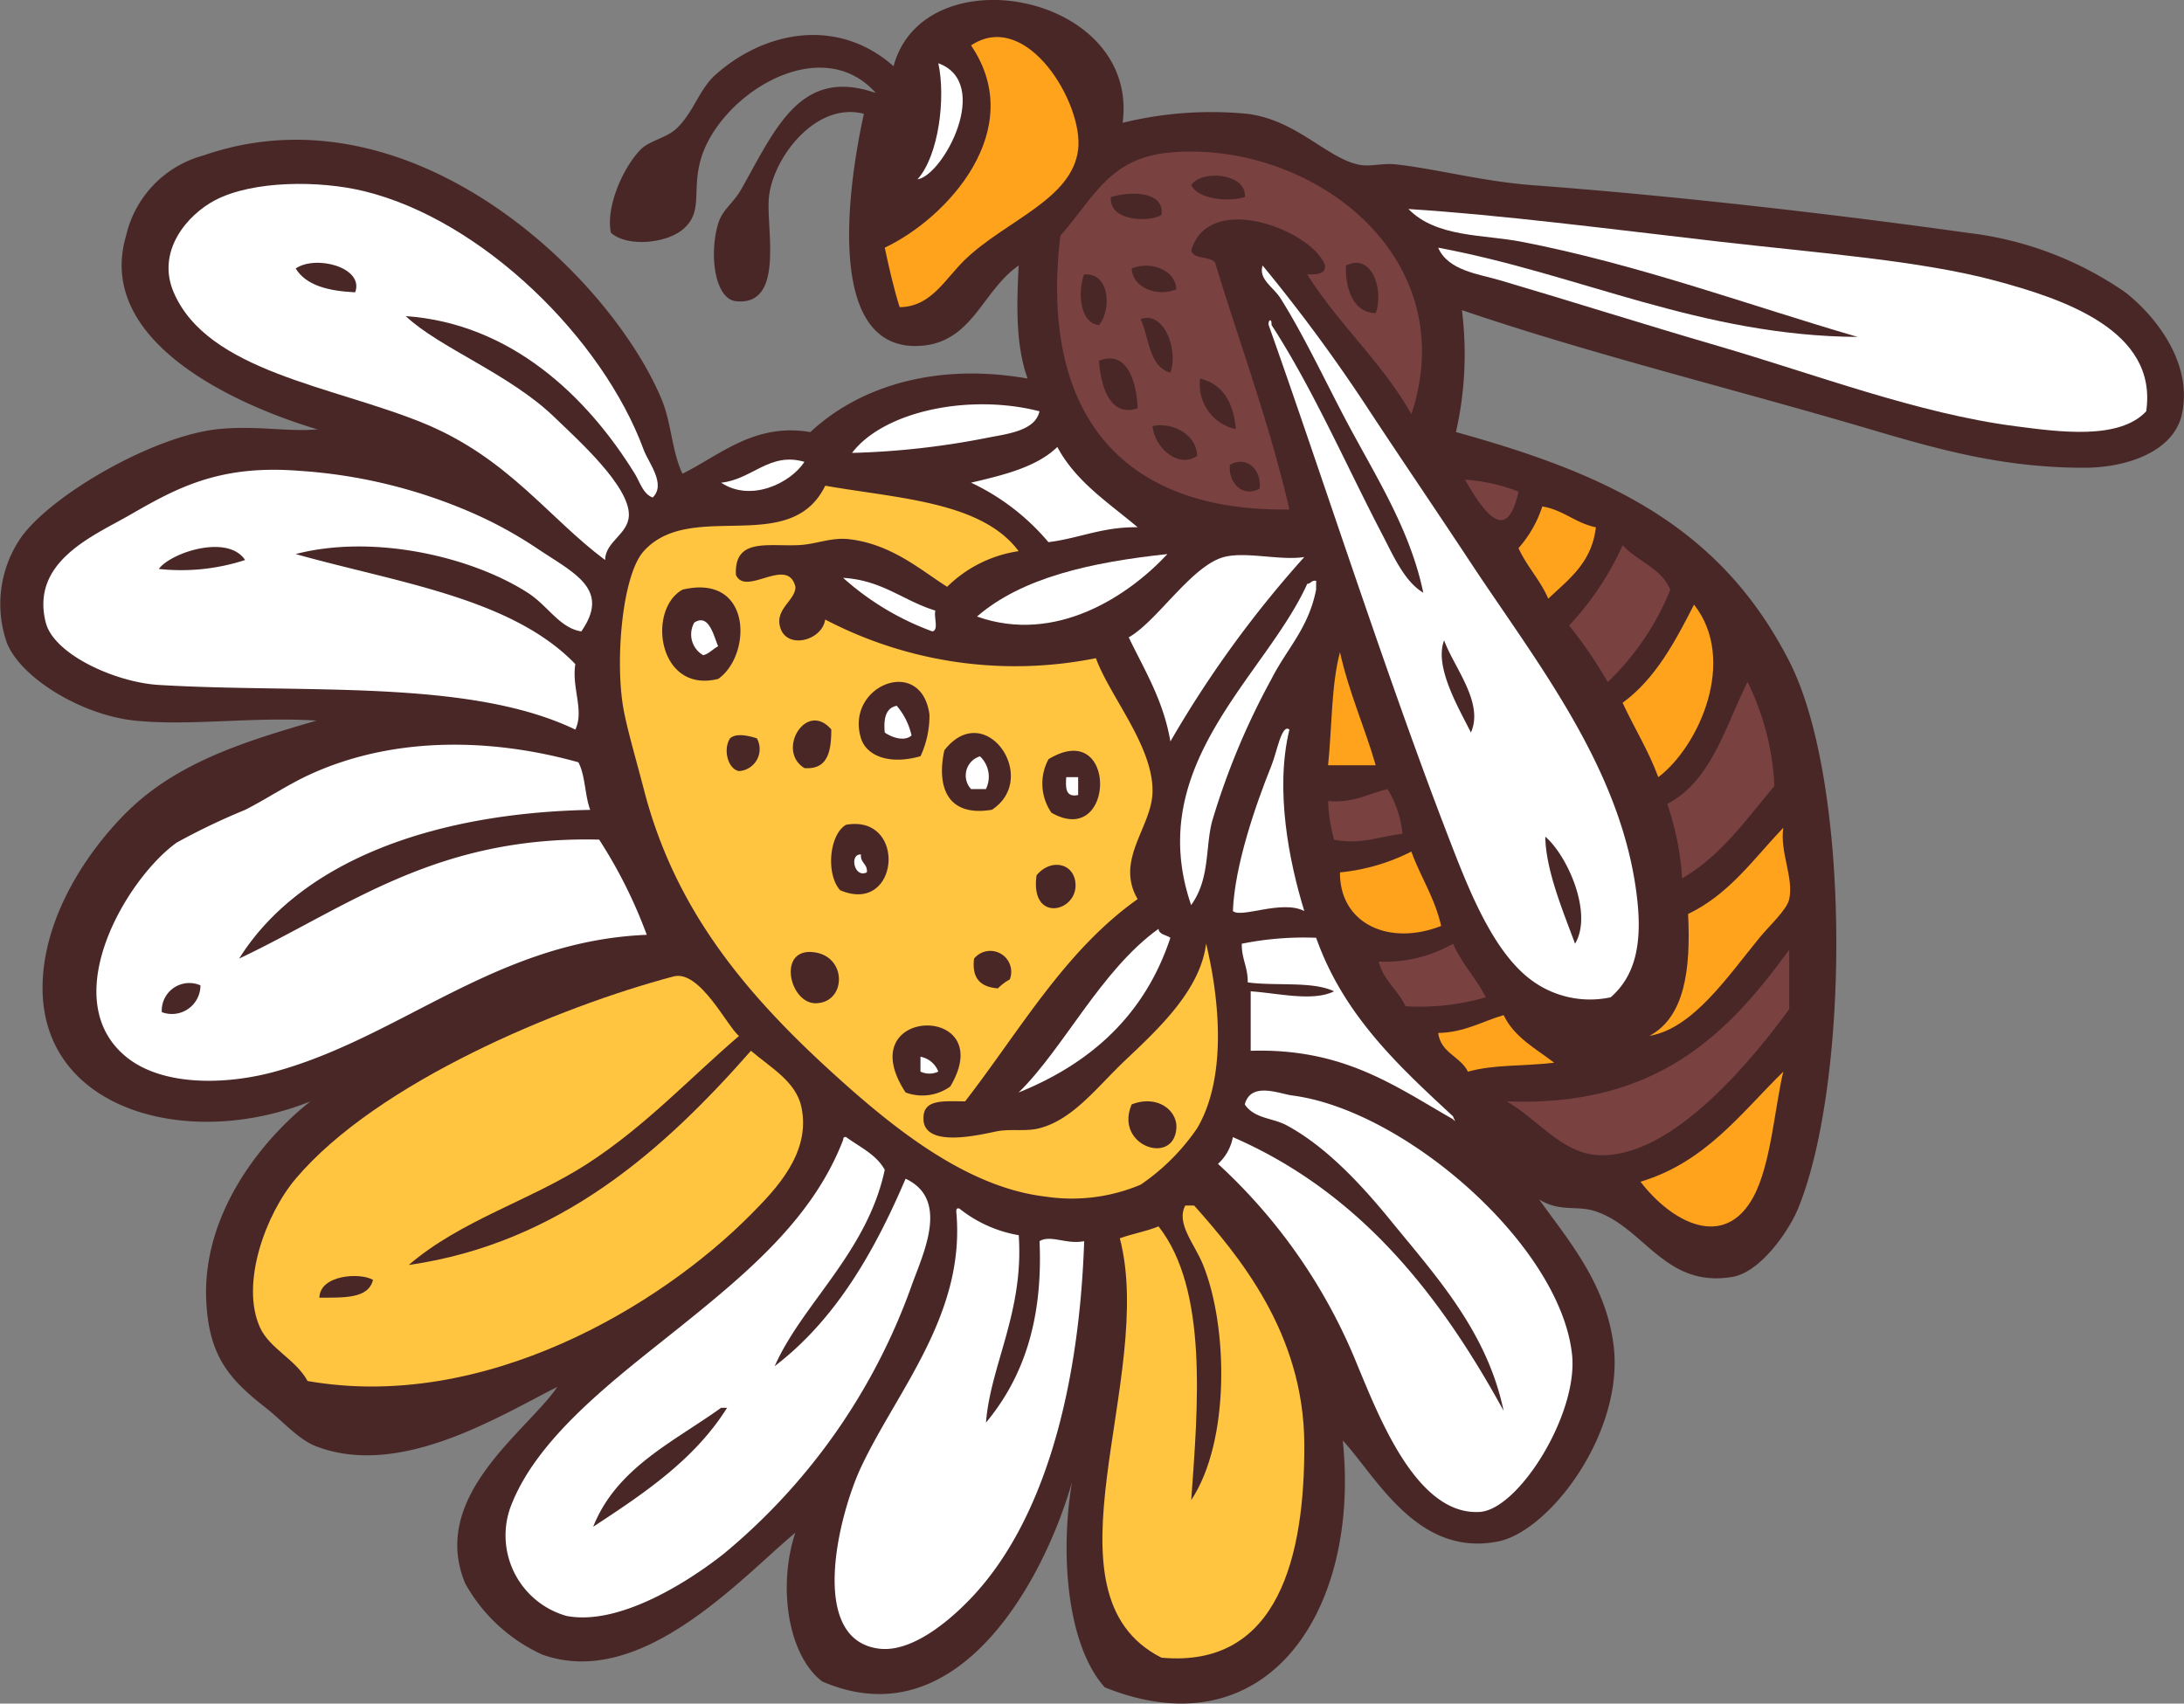
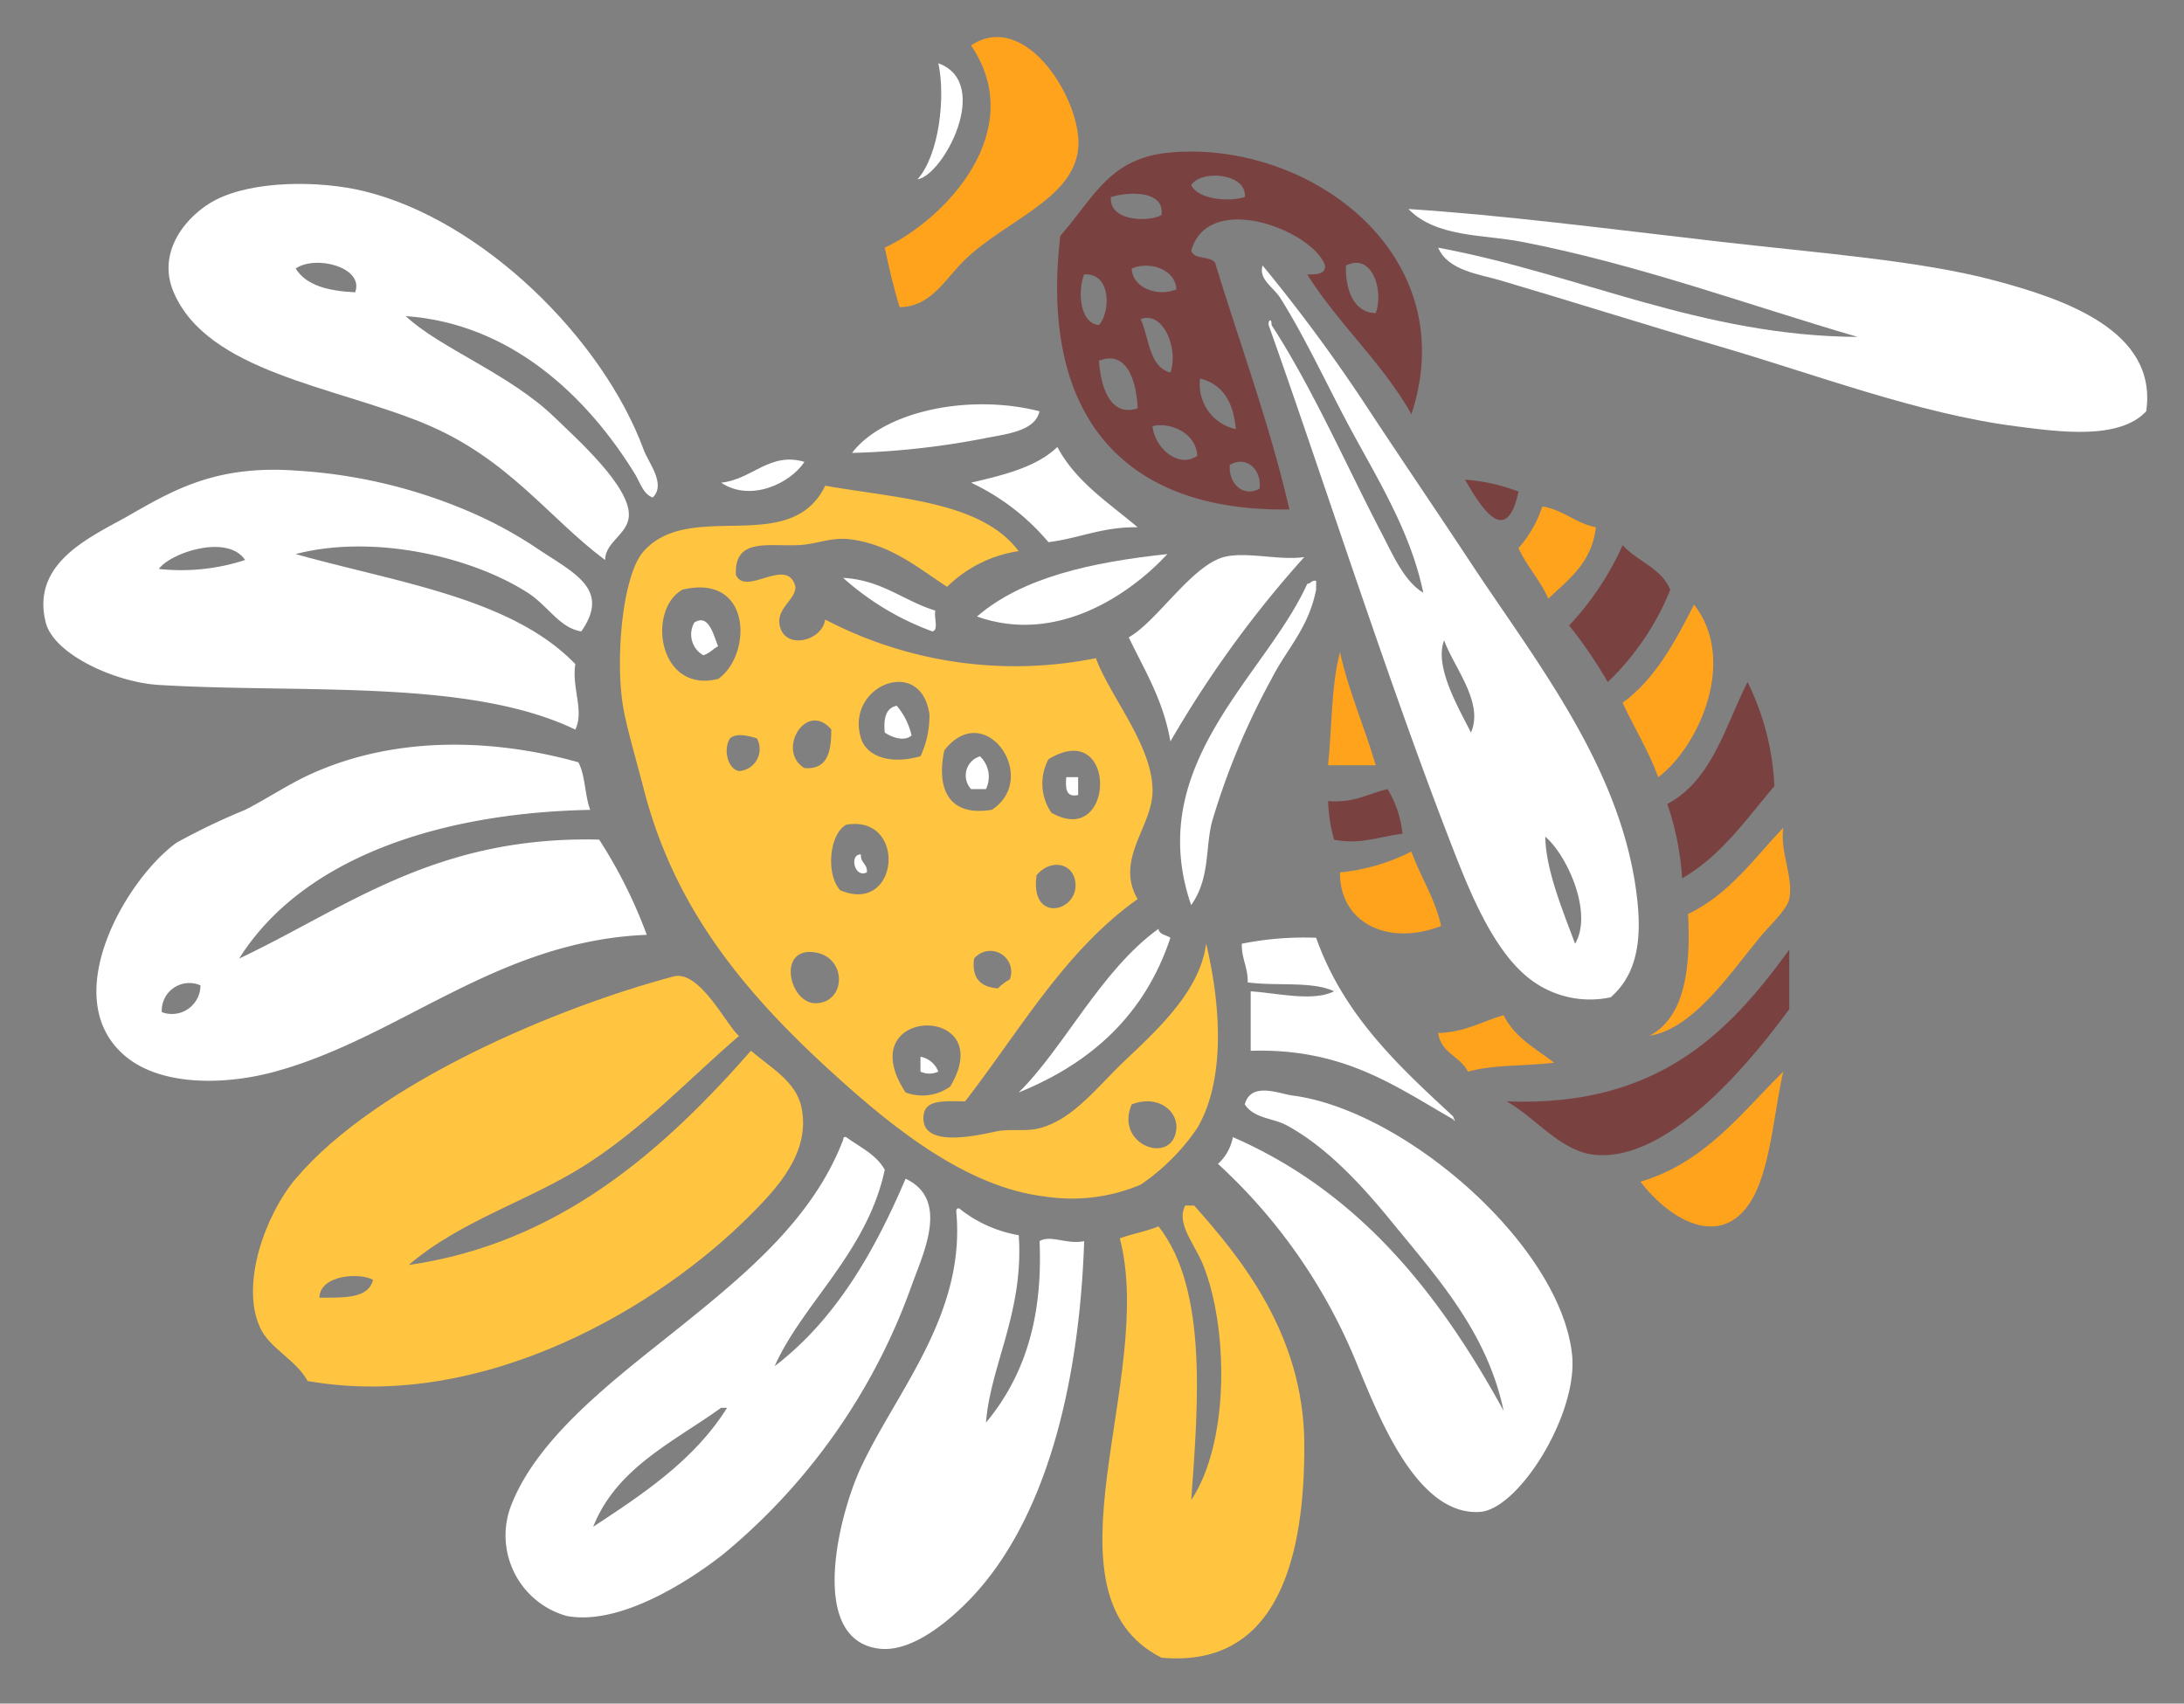
<svg xmlns="http://www.w3.org/2000/svg" id="Grupo_538" data-name="Grupo 538" width="150.496" height="117.418" viewBox="0 0 150.496 117.418">
  <rect x="0" y="0" width="150.496" height="117.418" fill="#808080" stroke="none" />
  <defs>
    <clipPath id="clip-path">
      <rect id="Retângulo_388" data-name="Retângulo 388" width="150.496" height="117.418" fill="none" />
    </clipPath>
  </defs>
  <g id="Grupo_528" data-name="Grupo 528" transform="translate(0 0)" clip-path="url(#clip-path)">
-     <path id="Caminho_695" data-name="Caminho 695" d="M15.043,29.577c2.667-.272,4.965.232,6.97,0h-.2C16.444,27.97,6.52,23.617,8.686,16.251a7.459,7.459,0,0,1,5.332-5.535c14.277-4.958,28,8.248,31.573,16.811.682,1.633.7,3.574,1.435,5.124,2.574-1.269,4.966-3.525,8.817-2.869C59,26.818,64.2,24.932,70.809,26.092c-.817-2.279-.762-4.991-.615-7.79-2.517,1.741-3.171,5.3-6.765,5.535-6.539.43-5.072-10.685-3.9-15.992-3.388-.884-6.412,3.216-6.559,5.946-.123,2.242,1.033,7.315-2.256,6.971-1.463-.154-1.862-3.219-1.231-5.332.307-1.028,1.031-1.372,1.639-2.46,2.386-4.259,4.1-8.339,9.227-6.56-3.854-4.332-10.926.226-12.1,4.716-.561,2.143.214,3.534-1.231,4.714-1.128.923-3.766,1.217-4.92.206-.37-1.673.762-4.421,2.05-5.741.584-.6,1.782-.8,2.46-1.435,1.166-1.1,1.58-2.715,2.666-3.691,3.35-3.01,8.4-4.058,12.3-.615,2.09-7.783,16.936-5.044,15.786,3.9a25.656,25.656,0,0,1,8.611-.616c3.37.443,5.378,2.972,7.586,3.486.837.2,1.65-.115,2.666,0,2.84.321,5.96,1.177,9.43,1.435,10.238.761,21.585,2.107,29.933,3.281a23.922,23.922,0,0,1,10.866,4.1c1.922,1.5,4.686,4.753,3.9,8.4-.545,2.515-3.683,3.694-6.765,3.691-5.6-.006-10.024-1.266-14.762-2.666-9.4-2.775-19.334-5.206-28.088-8.2a24.318,24.318,0,0,1-.41,8.406c10.418,2.883,18.186,6.457,22.962,15.786,4.282,8.363,4.166,29.053.616,37.724-.642,1.567-2.6,4.388-4.511,4.716-4.659.8-6.063-3.38-9.431-4.511-1.338-.449-2.417.077-3.9-.819,1.882,2.654,4.591,5.73,5.126,10.046.744,6-4.4,12.842-8,13.531-5.525,1.06-8.325-4.428-10.662-6.97,1.226,11.8-5.261,21.5-16.4,17.016-2.674-2.984-3.065-9.437-2.256-14.145-1.961,6.841-7.9,17.776-17.222,13.735-2.375-1.821-3.061-6.6-1.845-10.25-3.772,3.151-10.621,10.836-17.427,8.406a11.515,11.515,0,0,1-5.329-4.922c-2.481-6.028,4.3-10.493,6.355-13.531-4.061,2.045-10.834,6.3-16.607,4.1-1.234-.47-2.329-1.759-3.485-2.664-2.465-1.93-3.921-3.5-4.1-7.38-.28-6.028,3.866-11.125,7.176-13.737C12.95,79.329,2.48,76.52,2.946,67.507c.237-4.548,3.061-8.8,5.74-11.481,3.5-3.5,8.248-4.937,13.122-6.357-4.285-.289-8.715.392-12.506,0-3.669-.378-7.832-2.918-8.817-5.33a8.078,8.078,0,0,1,1.025-7.38c2.176-2.938,9.105-6.928,13.532-7.382" transform="translate(0.001 -0.001)" fill="#492727" fill-rule="evenodd" />
    <path id="Caminho_696" data-name="Caminho 696" d="M55.524,2.238c3.95,5.807-1.63,11.9-5.946,13.941.3,1.412.619,2.8,1.026,4.1,2.183-.026,3.1-1.921,4.51-3.281,2.81-2.7,7.375-4.138,7.79-7.586.378-3.139-3.537-9.729-7.38-7.176" transform="translate(11.389 0.892)" fill="#ffa31d" fill-rule="evenodd" />
    <path id="Caminho_697" data-name="Caminho 697" d="M50.184,31.465c-1.389-5.991-3.4-11.357-5.124-17.017-.356-.462-1.45-.191-1.641-.821,1.191-4.169,8.365-1.4,9.225,1.026.02.633-.619.61-1.229.615,2.16,3.443,5.154,6.054,7.176,9.636C62.227,13.865,51.544,6.02,41.983,6.862,37.792,7.23,36.77,9.9,34.4,12.6,32.956,24.81,38.56,31.649,50.184,31.465M47.109,9.938c-1.174.344-3.191.151-3.691-.821.676-1.094,3.866-.821,3.691.821m-5.742,1.229c-.8.5-3.631.473-3.483-1.229,1.185-.383,3.725-.484,3.483,1.229M56.13,17.932c-1.746-.037-2.1-2.074-2.05-3.279,1.838-.913,2.611,1.775,2.05,3.279M42.393,16.293c-1.275.538-3.021-.081-3.076-1.435,1.277-.538,3.022.083,3.076,1.435m-5.33,2.46c-1.306-.1-1.487-2.283-1.026-3.485,1.882-.126,1.828,2.606,1.026,3.485m4.92,3.281c-1.494-.421-1.449-2.377-2.05-3.689,1.6-.588,2.618,2.11,2.05,3.689m-2.256,2.46c-1.888.638-2.546-1.487-2.664-3.279,1.97-.774,2.584,1.49,2.664,3.279m6.765,1.435a3.148,3.148,0,0,1-2.46-3.485c1.587.395,2.3,1.667,2.46,3.485m-2.664,1.845c-1.283.885-2.926-.533-3.076-2.05,1.234-.3,3.033.489,3.076,2.05m4.305,2.256c-1.125.638-2.177-.363-2.051-1.639,1.151-.664,2.2.337,2.051,1.639" transform="translate(38.667 3.648)" fill="#7a4141" fill-rule="evenodd" />
    <path id="Caminho_698" data-name="Caminho 698" d="M98.528,34.172c.023-1.285,1.6-1.772,1.639-3.075.068-2.014-3.56-5.25-5.126-6.765-3.1-3-7.932-4.78-10.25-6.971,7.245.512,12.483,5.513,15.786,10.866.35.565.562,1.394,1.231,1.639.948-.914-.29-2.4-.616-3.281C98.368,18.9,90.069,10.735,81.921,8.75c-3.09-.753-7.654-.739-10.25.615-1.927,1-4.09,3.519-2.87,6.357,2.356,5.478,10.983,6.46,17.222,9.021,5.836,2.4,8.583,6.506,12.506,9.43M81.307,15.721c-1.827-.088-3.37-.458-4.1-1.641,1.4-.959,4.739-.071,4.1,1.641" transform="translate(-56.833 4.426)" fill="#fff" fill-rule="evenodd" />
    <path id="Caminho_699" data-name="Caminho 699" d="M1.646,9.376c1.925,1.973,5.17,1.749,7.79,2.256,8.084,1.564,15.731,4.4,23.166,6.56-10.8-.069-19.17-4.338-28.907-6.151C4.383,13.635,6.517,13.858,8,14.3c4.946,1.46,9.817,3.009,14.966,4.511,6.782,1.979,13.789,4.663,20.5,5.535,3.035.395,7.154.966,9.019-1.025.825-5.6-5.757-7.763-10.456-9.021-5.143-1.377-12.22-1.9-18.861-2.664C15.141,10.71,8.252,9.806,1.646,9.376" transform="translate(95.406 5.03)" fill="#fff" fill-rule="evenodd" />
    <path id="Caminho_700" data-name="Caminho 700" d="M51.328,21.487a55.257,55.257,0,0,0,9.227-1.025c1.386-.281,3.391-.462,3.689-1.845-4.892-1.252-10.76.022-12.916,2.87" transform="translate(7.385 9.73)" fill="#fff" fill-rule="evenodd" />
    <path id="Caminho_701" data-name="Caminho 701" d="M52.871,20.05c-1.42,1.381-3.674,1.93-5.946,2.46a15.7,15.7,0,0,1,5.332,4.1c2.13-.261,3.718-1.065,6.149-1.025-2-1.693-4.252-3.128-5.535-5.536" transform="translate(19.988 10.757)" fill="#fff" fill-rule="evenodd" />
    <path id="Caminho_702" data-name="Caminho 702" d="M61.869,22.207c2.025,1.358,4.765.055,5.741-1.435-2.4-.71-3.612,1.222-5.741,1.435" transform="translate(-12.177 11.061)" fill="#fff" fill-rule="evenodd" />
    <path id="Caminho_703" data-name="Caminho 703" d="M108.05,38.978c.627-1.314-.264-2.875,0-4.51-4.39-4.562-12.283-5.621-19.273-7.586,5.335-1.387,12.068.154,15.992,2.666,1.4.9,2.188,2.426,3.691,2.666,2.061-2.947-.549-4.035-3.076-5.742a28.715,28.715,0,0,0-4.51-2.46,35.547,35.547,0,0,0-11.891-2.87c-5.528-.43-8.454,1.218-11.687,3.076-2.468,1.417-6.8,3.181-5.74,7.38.555,2.2,4.8,4.126,7.79,4.305,9.94.6,21.358-.449,28.7,3.075M85.292,27.293a14.218,14.218,0,0,1-5.946.615c.84-1.137,4.757-2.42,5.946-.615" transform="translate(-68.404 11.306)" fill="#fff" fill-rule="evenodd" />
    <path id="Caminho_704" data-name="Caminho 704" d="M29.845,21.518c1.069,1.821,2.838,4.777,3.691.821a12.361,12.361,0,0,0-3.691-.821" transform="translate(71.102 11.545)" fill="#7a4141" fill-rule="evenodd" />
    <path id="Caminho_705" data-name="Caminho 705" d="M83.718,53.358c-.4,3.167-3.2,5.793-5.536,8-1.991,1.881-3.6,4.1-5.945,4.716-.907.24-1.956.038-2.869.2-.893.163-5.061,1.275-5.126-.819C64.2,64.1,65.45,64.2,67.111,64.224,70.872,59.375,73.962,53.853,79,50.283c-1.575-2.715.976-4.948,1.026-7.382.065-3.151-2.947-6.59-3.9-9.225a28.231,28.231,0,0,1-18.657-2.664c-.2,1.437-2.572,2.07-3.075.613-.461-1.328,1.051-1.925,1.025-2.869-.533-2.156-3.425.711-4.1-.821-.123-2.552,2.153-1.958,4.307-2.05,1.226-.054,2.245-.552,3.485-.41,2.955.337,5,2.177,6.765,3.281A8.845,8.845,0,0,1,70.8,26.3c-2.534-3.413-8.268-3.623-13.326-4.511-2.408,4.935-9.25.9-12.506,4.511C43.508,27.914,43,33.624,43.534,36.957c.224,1.4.9,3.669,1.435,5.741,2.079,8.1,6.785,13.887,12.916,19.477,4.09,3.729,9.244,7.97,14.762,8.611a12.184,12.184,0,0,0,6.561-.821,14.736,14.736,0,0,0,3.9-3.9c1.842-3.122,1.732-8.015.615-12.712m-36.084-24.4c4.808-1.14,4.8,4.5,2.462,6.151-4.144,1.039-4.932-4.774-2.462-6.151m12.3,10.25c-1.125-3.631,4.159-5.762,4.716-1.639a6.663,6.663,0,0,1-.615,2.87c-2.237.633-3.745-.08-4.1-1.231m-2.05-.615c0,1.5-.227,2.78-1.845,2.666-1.97-1.186.109-4.688,1.845-2.666m11.071,5.536c-3.073.515-3.827-1.57-3.279-4.1,2.815-3.6,6.618,1.91,3.279,4.1m-16.2-4.922a1.518,1.518,0,0,1-1.229,2.256c-.767-.138-1.117-1.5-.616-2.256.43-.4,1.361-.157,1.845,0m20.3,5.126a3.526,3.526,0,0,1-.2-3.689c4.789-2.912,4.616,6.218.2,3.689M58.5,49.669c-.985-1.088-.762-3.838.41-4.511,4.227-.738,3.689,6.26-.41,4.511m16.2-.616c.337,2.093-3.138,2.986-2.664-.41.917-1.126,2.457-.894,2.664.41m-4.51,6.767a3.4,3.4,0,0,0-.819.615c-1.145-.088-1.818-.645-1.641-2.05a1.441,1.441,0,0,1,2.46,1.435M56.861,57.459c-1.9.071-2.764-4.01,0-3.486,2.116.4,2.033,3.41,0,3.486m6.151,6.151c-3.932-5.977,6.524-6.191,3.076-.41a3.3,3.3,0,0,1-3.076.41m18.657,2.46c-.172,2.618-4.3,1.208-3.076-1.639,1.781-.69,3.156.427,3.076,1.639" transform="translate(-0.608 11.688)" fill="#ffc440" fill-rule="evenodd" />
    <path id="Caminho_706" data-name="Caminho 706" d="M26.376,25.589c.575,1.271,1.5,2.2,2.05,3.486,1.4-1.334,3-2.465,3.281-4.922-1.417-.29-2.225-1.191-3.691-1.435a8.072,8.072,0,0,1-1.639,2.87" transform="translate(78.262 12.189)" fill="#ffa31d" fill-rule="evenodd" />
    <path id="Caminho_707" data-name="Caminho 707" d="M26.729,24.454A19.917,19.917,0,0,1,23.04,29.99a31.348,31.348,0,0,1,2.663,3.9A18.192,18.192,0,0,0,30.01,27.53c-.61-1.509-2.283-1.954-3.281-3.076" transform="translate(85.085 13.12)" fill="#7a4141" fill-rule="evenodd" />
    <path id="Caminho_708" data-name="Caminho 708" d="M51.549,25.033c-1.636.263-4.032-.4-5.536,0-2.239.6-4.614,4.444-6.561,5.535,1.086,2.263,2.38,4.318,2.872,7.176a75.445,75.445,0,0,1,9.225-12.71" transform="translate(38.327 13.36)" fill="#fff" fill-rule="evenodd" />
    <path id="Caminho_709" data-name="Caminho 709" d="M58.712,24.854c-5.247.561-10.009,1.609-13.122,4.305,5.442,1.936,10.467-1.447,13.122-4.305" transform="translate(21.733 13.335)" fill="#fff" fill-rule="evenodd" />
    <path id="Caminho_710" data-name="Caminho 710" d="M55.978,25.921a18.95,18.95,0,0,0,6.151,3.691c.458-.089.083-1.011.206-1.435-2.2-.665-3.646-2.094-6.357-2.256" transform="translate(2.12 13.907)" fill="#fff" fill-rule="evenodd" />
    <path id="Caminho_711" data-name="Caminho 711" d="M48.293,26.058c-.332-.058-.353.194-.615.206-2.869,6.363-11.324,12.463-8,22.142,1.3-1.809.97-3.9,1.435-5.741a50.194,50.194,0,0,1,4.1-9.842c1.051-2.082,2.54-3.463,3.075-6.151Z" transform="translate(42.402 13.976)" fill="#fff" fill-rule="evenodd" />
    <path id="Caminho_712" data-name="Caminho 712" d="M26.031,27.122c-1.317,2.58-2.671,5.121-4.922,6.765.8,1.733,1.778,3.281,2.46,5.126,2.813-2.127,5.464-8.078,2.462-11.891" transform="translate(90.702 14.552)" fill="#ffa31d" fill-rule="evenodd" />
    <path id="Caminho_713" data-name="Caminho 713" d="M65.966,27.976a1.65,1.65,0,0,0,.615,2.256c.427-.12.664-.432,1.025-.616-.309-.714-.627-2.283-1.639-1.639" transform="translate(-18.12 14.929)" fill="#fff" fill-rule="evenodd" />
    <path id="Caminho_714" data-name="Caminho 714" d="M37.071,29.257c-.608,2.262-.55,5.192-.821,7.79h3.281c-.765-2.651-1.839-4.994-2.46-7.79" transform="translate(55.266 15.697)" fill="#ffa31d" fill-rule="evenodd" />
    <path id="Caminho_715" data-name="Caminho 715" d="M23.9,30.591C22.353,33.686,21.417,37.4,18.37,39a19.577,19.577,0,0,1,1.023,5.126c2.689-1.55,4.411-4.066,6.357-6.357A18.007,18.007,0,0,0,23.9,30.591" transform="translate(96.52 16.413)" fill="#7a4141" fill-rule="evenodd" />
    <path id="Caminho_716" data-name="Caminho 716" d="M57.91,31.659c-.741.149-.917.86-.821,1.845.4.287,1.321.67,1.845.2a4.754,4.754,0,0,0-1.025-2.05" transform="translate(3.879 16.986)" fill="#fff" fill-rule="evenodd" />
    <path id="Caminho_717" data-name="Caminho 717" d="M106.865,46.508a33.214,33.214,0,0,0-3.28-6.561c-11.277-.272-17.343,4.663-24.807,8.2,4.1-6.556,13.07-10.029,24.191-10.25-.376-.991-.335-2.4-.819-3.281-5.533-1.553-12.389-1.941-18.452.821-1.558.708-3.009,1.7-4.511,2.46a45.588,45.588,0,0,0-4.714,2.256c-3.462,2.48-8.348,10.774-3.486,14.762,2.482,2.034,6.835,1.959,10.252,1.025,8.709-2.385,15.276-9.009,25.628-9.431M76.111,49.993a1.968,1.968,0,0,1-2.664,1.845,1.9,1.9,0,0,1,2.664-1.845" transform="translate(-62.298 17.923)" fill="#fff" fill-rule="evenodd" />
    <path id="Caminho_718" data-name="Caminho 718" d="M54.552,33.927a1.379,1.379,0,0,0-.615,2.256h1.025a1.932,1.932,0,0,0-.41-2.256" transform="translate(12.977 18.203)" fill="#fff" fill-rule="evenodd" />
    <path id="Caminho_719" data-name="Caminho 719" d="M50.432,34.861h-.821c-.054.739-.051,1.418.821,1.231Z" transform="translate(23.862 18.704)" fill="#fff" fill-rule="evenodd" />
    <path id="Caminho_720" data-name="Caminho 720" d="M39.15,35.4c-1.334.306-2.309.971-4.1.821a11.188,11.188,0,0,0,.412,2.664c1.813.347,2.984-.189,4.714-.41A7.354,7.354,0,0,0,39.15,35.4" transform="translate(56.467 18.991)" fill="#7a4141" fill-rule="evenodd" />
    <path id="Caminho_721" data-name="Caminho 721" d="M38.235,38.2a13.8,13.8,0,0,1-4.92,1.435c-.028,3.511,3.348,5.109,6.97,3.691-.439-1.951-1.418-3.365-2.05-5.126" transform="translate(59.021 20.494)" fill="#ffa31d" fill-rule="evenodd" />
    <path id="Caminho_722" data-name="Caminho 722" d="M59.528,38.33c-.825-.054-.462,1.675.41,1.229.054-.6-.464-.628-.41-1.229" transform="translate(-0.201 20.565)" fill="#fff" fill-rule="evenodd" />
    <path id="Caminho_723" data-name="Caminho 723" d="M45.457,52.943c5.014-2.027,8.706-5.372,10.456-10.661-.273-.206-.762-.194-.821-.616-3.978,2.856-6.524,8.237-9.636,11.277" transform="translate(24.737 22.355)" fill="#fff" fill-rule="evenodd" />
-     <path id="Caminho_724" data-name="Caminho 724" d="M36.439,42.333a9.429,9.429,0,0,1-5.126,1.231c.332,1.308,1.334,1.947,1.845,3.075a16.175,16.175,0,0,0,5.536-.615c-.664-1.318-1.652-2.313-2.256-3.691" transform="translate(63.688 22.713)" fill="#7a4141" fill-rule="evenodd" />
    <path id="Caminho_725" data-name="Caminho 725" d="M37.18,42.6c-4.2,5.78-9.1,10.859-19.477,10.456,2.031,1.128,3.712,3.483,6.151,3.691,5.263.447,11.1-7.013,13.326-10.047Z" transform="translate(86.115 22.856)" fill="#7a4141" fill-rule="evenodd" />
    <path id="Caminho_726" data-name="Caminho 726" d="M96.242,48.941C90.326,55.669,83.127,62.2,72.665,63.7c3.611-3.1,8.379-4.434,12.3-6.971,3.981-2.574,7.02-5.862,10.458-8.815-.791-.607-2.692-4.58-4.511-4.1-7.9,2.09-20.425,7.306-26.038,13.941-2.061,2.437-3.829,7.234-2.46,10.252.664,1.463,2.471,2.2,3.279,3.691,12.185,2.14,24.32-5.184,30.549-11.481,1.69-1.709,4.147-4.21,3.485-7.382-.369-1.776-2.1-2.717-3.485-3.9M70.2,64.727c-.312,1.329-2.068,1.212-3.691,1.231.026-1.586,2.821-1.752,3.691-1.231" transform="translate(-44.499 23.487)" fill="#ffc440" fill-rule="evenodd" />
    <path id="Caminho_727" data-name="Caminho 727" d="M32.755,45.536c-1.487.427-2.646,1.182-4.511,1.231.183,1.391,1.535,1.607,2.051,2.664,1.845-.507,3.592-.35,5.945-.615-1.277-.979-2.755-1.755-3.485-3.281" transform="translate(70.858 24.432)" fill="#ffa31d" fill-rule="evenodd" />
    <path id="Caminho_728" data-name="Caminho 728" d="M55.865,47.4v1.025a1.435,1.435,0,0,0,1.229,0A1.639,1.639,0,0,0,55.865,47.4" transform="translate(7.563 25.434)" fill="#fff" fill-rule="evenodd" />
    <path id="Caminho_729" data-name="Caminho 729" d="M27.81,48.071c-2.932,2.876-5.37,6.246-9.84,7.586,2.134,2.79,5.776,4.769,7.79,1.025,1.206-2.24,1.474-6.258,2.05-8.611" transform="translate(95.075 25.792)" fill="#ffa31d" fill-rule="evenodd" />
    <path id="Caminho_730" data-name="Caminho 730" d="M29.267,49.872c.655.988,1.918.925,2.87,1.435,2.7,1.449,5.123,4.041,7.176,6.561,3.119,3.829,6.644,7.649,7.79,13.121-4.425-8.079-9.946-15.066-18.657-18.861a3.283,3.283,0,0,1-1.025,1.844,38.153,38.153,0,0,1,9.636,13.943c1.469,3.5,4.069,10.319,8.406,10.046,2.683-.169,6.805-6.773,6.355-10.866-.83-7.549-11.527-16.83-19.271-17.836-.917-.12-2.849-.98-3.28.615" transform="translate(56.508 26.247)" fill="#fff" fill-rule="evenodd" />
    <path id="Caminho_731" data-name="Caminho 731" d="M83.808,53.879C81.621,59,78.936,63.631,74.788,66.795c1.91-4.31,6.37-7.841,7.584-13.531-.584-1.057-1.715-1.564-2.664-2.256-.174-.037-.194.08-.206.2-2.057,5.335-6.45,9.046-11.275,12.918-4.381,3.514-9.926,7.607-11.687,12.506a5.766,5.766,0,0,0,3.9,7.38c3.771.728,8.743-2.614,10.866-4.305A42.506,42.506,0,0,0,84.218,61.259c.776-2.185,2.663-5.942-.41-7.38M62.281,77.866c1.613-4.06,5.515-5.83,8.817-8.2h.41c-2.237,3.572-5.719,5.9-9.227,8.2" transform="translate(-21.405 27.364)" fill="#fff" fill-rule="evenodd" />
    <path id="Caminho_732" data-name="Caminho 732" d="M45.163,54.075c-.659,1.238.628,2.614,1.229,4.1,1.713,4.239,1.867,12.154-.819,16.2.459-6.441,1.171-14.51-2.256-18.861-.821.343-1.816.509-2.666.821,2.514,9.617-5.827,24.506,2.87,28.907,8.113.744,9.886-7.093,9.842-14.762-.045-7.64-4.533-12.956-7.586-16.4Z" transform="translate(36.514 29.013)" fill="#ffc440" fill-rule="evenodd" />
    <path id="Caminho_733" data-name="Caminho 733" d="M57.912,54.21c-.174-.037-.194.08-.2.2.667,7.076-4.075,12.335-6.561,17.632-1.524,3.247-3.706,11.874,1.229,12.507,2.5.32,5.324-2.4,6.357-3.486,5.1-5.369,7.452-14.569,7.79-24.6-1.217.25-2.3-.461-3.075,0,.25,5.65-1.238,9.559-3.691,12.506.3-3.934,2.623-7.627,2.256-12.916a8.964,8.964,0,0,1-4.1-1.845" transform="translate(8.182 29.082)" fill="#fff" fill-rule="evenodd" />
    <path id="Caminho_734" data-name="Caminho 734" d="M56.205,2.838c.516,2.363.038,6.355-1.435,8,1.776-.272,5.164-6.641,1.435-8" transform="translate(8.454 1.522)" fill="#fff" fill-rule="evenodd" />
    <path id="Caminho_735" data-name="Caminho 735" d="M48.492,62.346c1.639-1.435,2.154-3.557,1.845-6.561-.925-9.033-6.913-16.444-11.481-23.372-2.356-3.571-4.717-7.037-6.97-10.456a112.994,112.994,0,0,0-7.382-10.046c-.3.942.741,1.481,1.231,2.256,1.6,2.543,3.029,5.6,4.51,8.406,2,3.788,4.418,7.486,5.33,11.89-1.315-.781-2.094-2.614-2.87-4.1-2.394-4.588-4.774-10.032-7.586-14.351.026-.507-.25-.349-.2,0,3.565,10.02,8.073,24.084,12.3,35.058,1.34,3.477,3.032,8,5.742,10.047a6.775,6.775,0,0,0,5.535,1.229M38.857,44.1c-.819-1.656-2.552-4.536-1.845-6.357.655,1.841,2.766,4.293,1.845,6.357m7.176,14.556c-.81-2.2-2.025-5.081-2.05-7.38,1.533,1.317,3.3,5.289,2.05,7.38" transform="translate(62.501 6.39)" fill="#fff" fill-rule="evenodd" />
-     <path id="Caminho_736" data-name="Caminho 736" d="M39.452,45.255c.552.522,3.371-.8,4.92,0-1.042-3.388-2.041-8.345-1.025-12.507-.533-.432-.859,1.54-1.231,2.46-1.1,2.732-2.546,6.918-2.664,10.047" transform="translate(45.505 17.537)" fill="#fff" fill-rule="evenodd" />
    <path id="Caminho_737" data-name="Caminho 737" d="M26.887,37.129c-2.034,2.134-3.738,4.6-6.561,5.946.2,3.886-.26,7.12-2.664,8.4,2.987-.507,5.347-4.027,7.586-6.765.681-.833,1.893-1.925,2.05-2.664.315-1.487-.662-3.239-.41-4.922" transform="translate(95.997 19.921)" fill="#ffa31d" fill-rule="evenodd" />
    <path id="Caminho_738" data-name="Caminho 738" d="M37.823,42.081a21.593,21.593,0,0,0-5.126.41c-.018,1.043.43,1.621.41,2.664,1.919.269,4.473-.1,5.946.616-1.455.73-3.915.118-5.742,0v4.1c6.418-.2,9.977,2.463,13.943,4.716.246.287.08.018,0-.2-3.76-3.485-7.534-6.956-9.431-12.3" transform="translate(52.872 22.555)" fill="#fff" fill-rule="evenodd" />
  </g>
</svg>